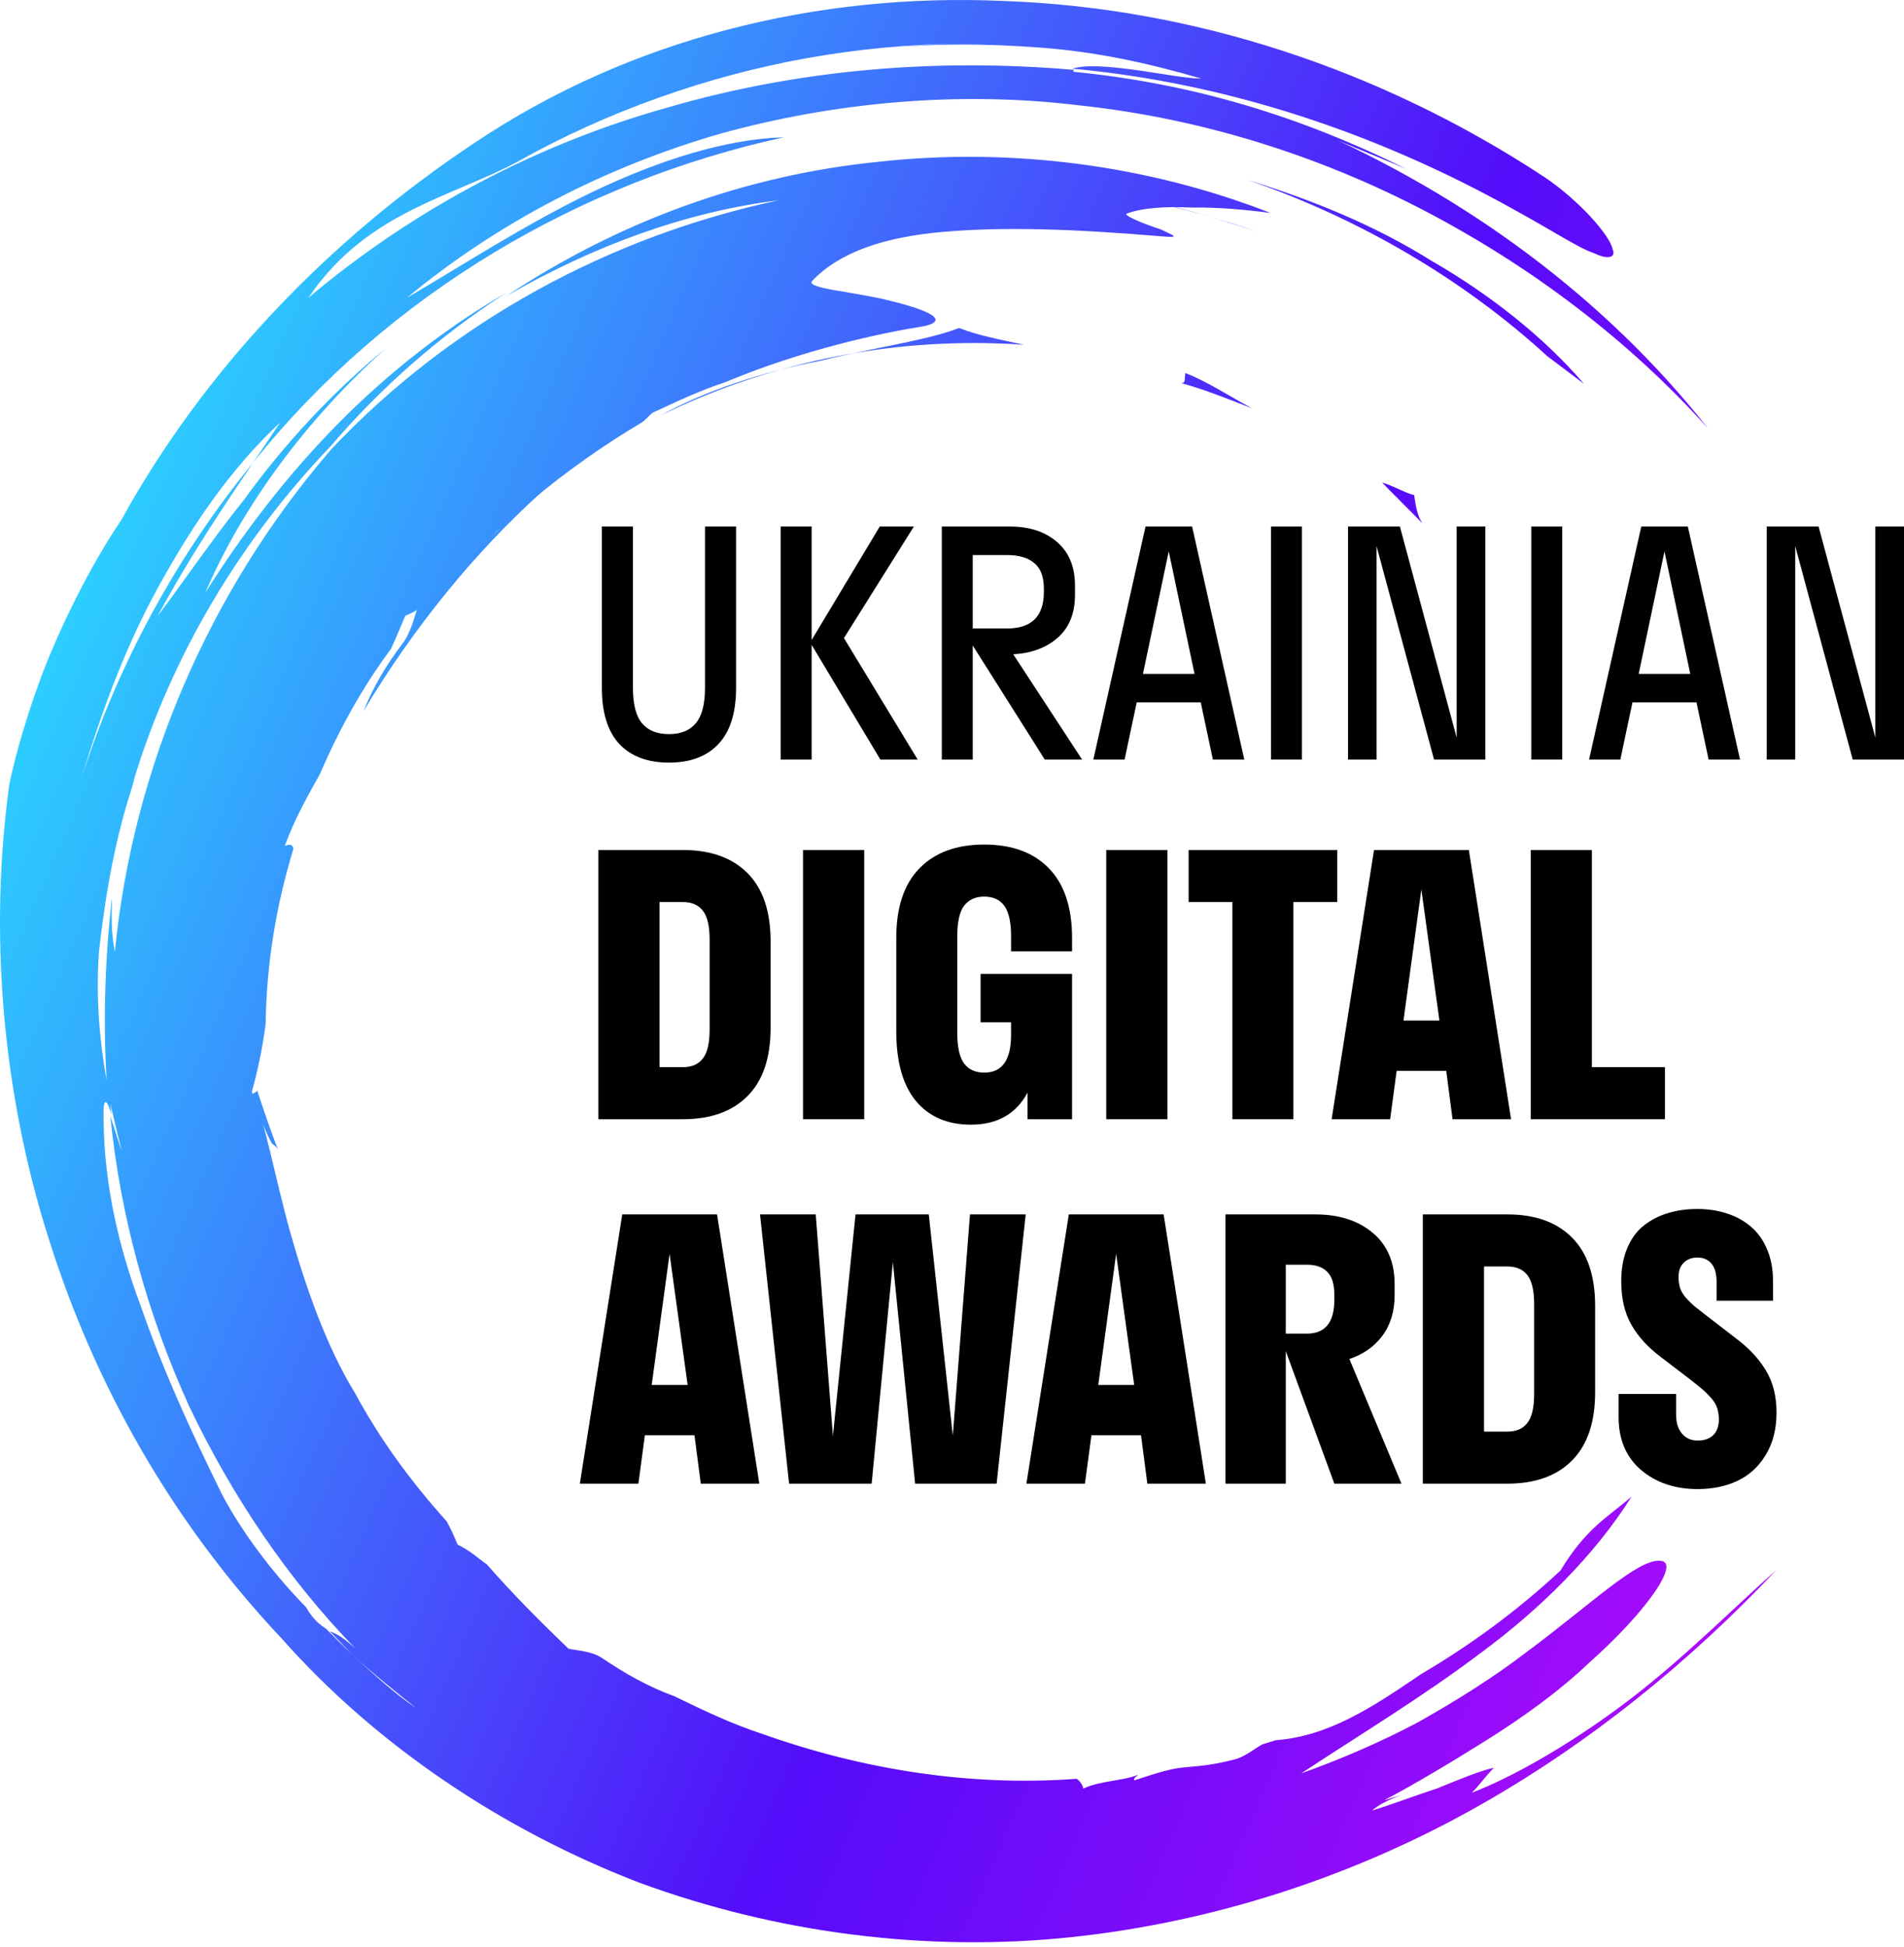
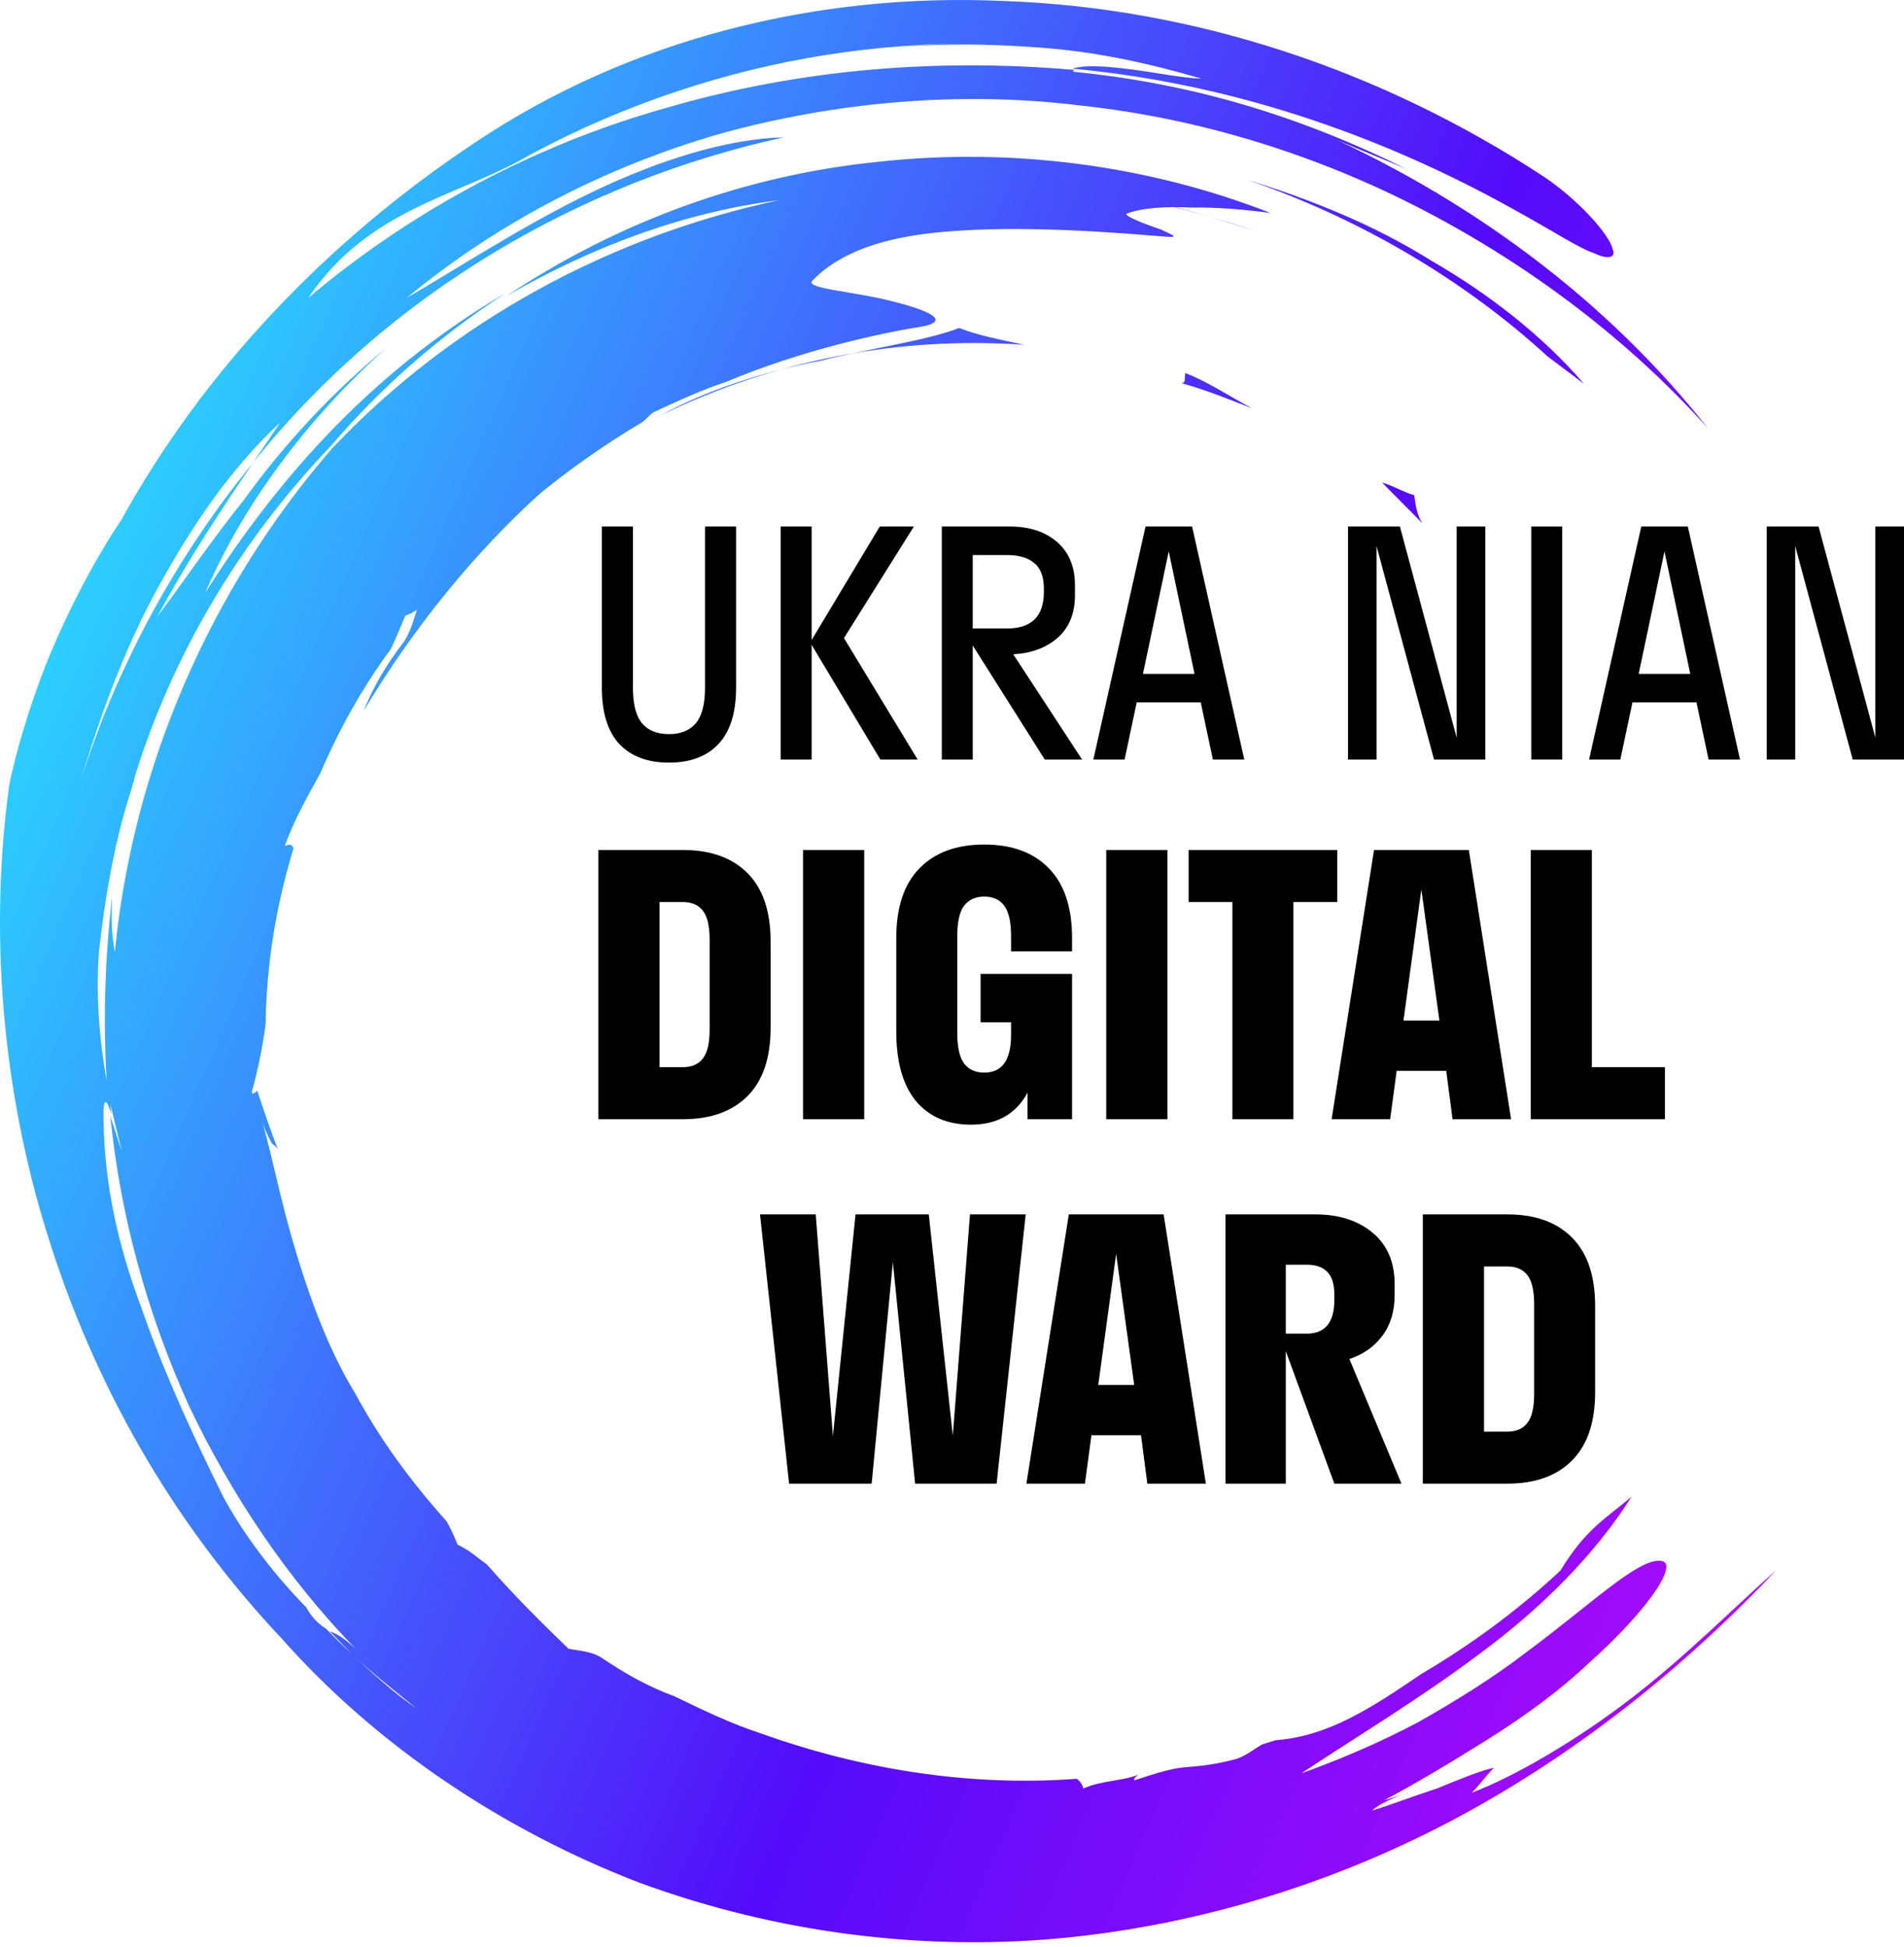
<svg xmlns="http://www.w3.org/2000/svg" width="90" height="92" viewBox="0 0 90 92" fill="none">
  <path d="M18.977 18.832C18.336 19.782 17.642 20.812 17.001 21.762C17.695 20.733 18.336 19.782 18.977 18.832Z" fill="url(#paint0_linear)" />
  <path d="M74.874 18.14L73.142 16.836C69.222 13.244 64.333 10.352 58.986 8.507C61.967 9.434 64.909 10.605 67.621 12.299C70.397 13.9 72.921 15.874 74.874 18.14Z" fill="url(#paint1_linear)" />
  <path d="M12.371 53.914C12.517 53.882 12.602 53.939 12.626 54.087C12.651 54.234 12.736 54.292 12.761 54.439C12.909 56.24 13.144 58.098 13.609 59.981C13.389 59.572 13.109 59.252 12.95 58.752C12.667 56.599 12.97 56.15 12.371 53.914Z" fill="url(#paint2_linear)" />
  <path d="M20.698 17.86L20.734 17.808C20.875 17.599 21.016 17.389 21.157 17.18L21.193 17.128L20.698 17.86Z" fill="url(#paint3_linear)" />
  <path d="M11.724 51.712C11.877 51.722 12.073 51.669 12.159 51.542C12.475 52.496 12.79 53.45 13.149 54.341C13.082 54.203 12.972 54.129 12.862 54.055C12.485 53.43 12.212 52.411 11.724 51.712Z" fill="url(#paint4_linear)" />
  <path d="M19.082 30.342C19.444 29.806 19.596 29.128 19.707 28.813C20.881 27.525 22.064 26.373 23.567 25.047C23.748 24.779 24.179 24.29 24.541 23.754C24.861 23.58 25.181 23.406 25.572 23.279C22.444 26.11 19.564 29.627 17.182 33.61C17.636 32.486 18.229 31.456 19.082 30.342Z" fill="url(#paint5_linear)" />
  <path d="M77.13 70.721C75.352 73.543 72.766 76.072 70.009 78.108C67.194 80.231 64.235 82.006 61.508 83.811C63.333 83.157 65.275 82.33 67.043 81.386C68.87 80.356 70.61 79.268 72.178 78.063C75.196 75.826 77.404 73.671 78.474 73.764C79.457 73.798 77.884 76.13 75.067 78.629C73.672 79.951 71.96 81.183 70.22 82.272C68.479 83.36 66.797 84.362 65.434 85.077C66.216 84.85 66.216 84.85 67.056 84.537C66.216 84.85 65.434 85.077 64.854 85.565C65.636 85.338 66.823 84.882 67.953 84.513C68.996 84.086 70.039 83.658 70.618 83.546C70.24 83.919 69.949 84.351 69.571 84.725C71.599 83.956 74.499 82.268 77.112 80.26C79.724 78.251 82.107 75.837 83.966 74.2C79.983 78.426 75.135 82.445 69.509 85.563C63.884 88.681 57.396 90.84 50.626 91.552C43.856 92.264 36.776 91.385 30.224 88.977C23.73 86.482 17.764 82.458 13.336 77.46C8.129 71.938 4.46 65.442 2.268 58.434C0.105 51.57 -0.523 44.109 0.437 37.09C0.704 35.762 1.322 33.54 2.229 31.262C3.195 28.897 4.451 26.476 5.733 24.576C9.672 17.43 15.543 11.336 22.39 6.78C29.759 1.822 38.647 -0.352 47.436 0.046C56.282 0.358 65.175 3.213 73.014 8.375C74.571 9.425 76.095 11.082 76.236 11.805C76.379 12.153 76.031 12.295 75.368 11.973C74.646 11.738 73.522 10.98 71.503 9.87C65.102 6.306 58.029 3.923 50.687 3.245C51.325 3.046 52.394 3.139 53.55 3.29C54.706 3.441 56.035 3.709 56.786 3.714C54.159 2.947 51.732 2.441 49.218 2.253C46.703 2.065 44.216 2.022 41.496 2.324C45.026 1.94 48.699 1.903 52.253 2.416C47.716 1.869 42.916 1.899 38.198 2.738C33.48 3.578 28.701 5.256 24.438 7.659C22.873 8.488 21.251 9.028 19.541 9.885C17.83 10.743 16.032 11.917 14.575 14.077C19.541 9.885 25.397 6.798 31.593 5.07C37.848 3.257 44.357 2.745 50.774 3.303C50.774 3.303 50.774 3.303 50.716 3.389C56.38 3.943 61.491 5.504 66.481 7.99C64.923 7.317 63.22 6.671 61.893 6.027C69.28 9.25 75.849 14.057 80.734 20.243C76.996 16.087 72.415 12.621 67.397 9.99C62.378 7.36 56.777 5.593 51.026 4.981C45.333 4.283 39.431 4.827 34.016 6.327C28.543 7.914 23.499 10.544 19.231 14.075C21.928 12.501 24.858 10.581 28.017 9.067C31.176 7.554 34.362 6.561 37.052 6.49C27.47 8.573 18.364 13.867 11.963 21.866L13.245 19.966C10.892 22.149 9.027 24.913 7.422 27.852C5.817 30.791 4.703 33.936 3.792 36.965C3.673 37.514 3.468 38.004 3.292 38.639L3.792 36.965C5.554 31.368 8.385 26.239 11.963 21.866C10.507 24.026 8.992 26.271 7.445 29.124C8.522 27.714 9.978 25.555 11.55 23.598C13.442 20.979 15.739 18.506 18.265 16.44C14.489 19.8 11.461 23.916 9.706 28.01C11.484 25.188 13.579 22.454 15.963 20.039C18.346 17.625 21.016 15.531 23.916 13.842C20.783 15.876 18.024 18.288 15.639 21.078C11.396 25.505 8.101 30.949 6.278 37.009L6.513 36.288C6.367 36.691 6.248 37.24 6.102 37.644C5.367 40.039 4.95 42.522 4.677 44.977C4.521 47.26 4.713 49.4 5.136 51.571L5.275 52.67C5.076 52.033 4.847 51.627 4.898 53.044C4.941 55.963 5.591 58.916 6.676 61.784C7.702 64.738 9.018 67.636 10.507 70.651C11.338 72.217 12.687 74.132 14.471 75.964C14.815 76.573 15.161 76.806 15.42 76.981C15.794 77.359 16.168 77.737 16.629 78.173C17.636 79.104 18.644 80.035 19.681 80.735C18.702 79.949 17.636 79.104 16.629 78.173L15.593 77.098C15.997 77.245 16.257 77.42 16.804 77.914C13.61 74.629 10.969 70.712 8.937 66.451C6.964 62.103 5.685 57.471 5.217 52.756C5.388 53.249 5.616 54.031 5.759 54.378C5.503 53.452 5.334 52.584 5.078 51.657C4.862 48.621 4.935 45.528 5.297 42.38C5.264 43.362 5.26 44.114 5.429 44.982C6.282 36.257 9.909 27.896 15.667 21.223C21.394 15.157 28.874 11.154 36.806 9.465C32.408 10.018 28.062 11.611 23.944 13.987C29.196 10.491 35.221 8.271 41.557 7.643C47.806 6.957 54.279 7.804 60.051 10.063C58.895 9.912 57.595 9.789 56.322 9.81C55.108 9.745 53.922 9.825 53.227 10.11C53.255 10.255 54.15 10.607 54.871 10.842C55.535 11.164 55.853 11.253 54.783 11.16C50.737 10.818 47.412 10.712 44.606 10.956C41.8 11.2 39.685 11.91 38.377 13.29C38.144 13.636 40.197 13.763 41.929 14.178C43.662 14.593 44.961 15.092 43.745 15.403C41.633 15.737 37.956 16.525 34.276 18.065C33.147 18.434 32.045 18.948 30.944 19.462C30.799 19.49 30.625 19.749 30.363 19.95C28.478 21.066 26.766 22.299 25.343 23.476C23.921 24.653 22.787 25.774 21.974 26.607C21.334 27.182 20.782 27.814 20.229 28.447C19.91 28.734 19.504 28.963 19.156 29.106C18.951 29.596 18.747 30.086 18.483 30.663C17.115 32.505 16.006 34.522 15.129 36.569C14.516 37.664 13.903 38.759 13.464 39.97C13.608 39.942 13.812 39.828 13.868 40.117C13.045 42.829 12.598 45.544 12.555 48.405C12.404 49.561 12.167 50.658 11.902 51.61C12.56 53.059 12.982 55.605 13.72 58.24C14.459 60.875 15.457 63.685 16.777 65.831C17.952 68.006 19.388 69.98 21.113 71.898C21.343 72.304 21.485 72.652 21.628 72.999C22.205 73.263 22.666 73.699 23.012 73.932C24.363 75.472 25.572 76.664 26.867 77.915C27.184 78.004 27.936 78.008 28.455 78.358C29.579 79.116 30.675 79.729 31.887 80.17C33.214 80.814 34.541 81.457 35.984 81.928C40.747 83.632 45.861 84.443 50.895 84.067C51.068 84.184 51.182 84.387 51.21 84.531C51.964 84.16 53.092 84.167 53.787 83.882C53.729 83.968 53.584 83.996 53.612 84.141C54.742 83.772 55.379 83.573 56.044 83.519C56.71 83.465 57.375 83.411 58.446 83.128C58.939 82.958 59.258 82.671 59.664 82.442L60.301 82.243C62.818 82.055 64.878 80.68 67.199 79.103C69.49 77.758 71.725 76.124 73.758 74.228C75.012 72.183 75.91 71.783 77.13 70.721Z" fill="url(#paint6_linear)" />
  <path d="M14.341 60.475C14.779 62.821 15.421 65.03 16.267 67.104C15.203 65.02 14.14 62.936 14.341 60.475Z" fill="url(#paint7_linear)" />
  <path d="M45.337 15.501C46.251 15.862 47.283 16.048 48.404 16.294C42.504 15.886 36.602 17.007 31.229 19.633C33.295 18.476 36.1 17.561 38.756 17.056C41.382 16.405 43.773 16.104 45.337 15.501Z" fill="url(#paint8_linear)" />
  <path d="M58.792 10.745L59.463 10.961C57.692 10.359 55.866 9.838 54.079 9.461C55.531 9.73 57.114 10.206 58.792 10.745Z" fill="url(#paint9_linear)" />
  <path d="M56.031 17.63C57.093 18.042 58.098 18.72 59.173 19.293C58.111 18.881 56.965 18.413 55.832 18.106C56.07 18.114 55.973 17.896 56.031 17.63Z" fill="url(#paint10_linear)" />
-   <path d="M44.067 8.749L45.014 8.677C44.222 8.854 43.352 8.978 42.56 9.154C42.901 9.147 43.616 8.919 44.067 8.749Z" fill="url(#paint11_linear)" />
+   <path d="M44.067 8.749L45.014 8.677C44.222 8.854 43.352 8.978 42.56 9.154Z" fill="url(#paint11_linear)" />
  <path d="M67.232 24.729C66.628 24.108 65.935 23.428 65.331 22.807C65.869 22.957 66.309 23.253 66.847 23.403C66.913 23.874 66.98 24.345 67.232 24.729Z" fill="url(#paint12_linear)" />
  <path d="M28.449 24.884H29.919V32.507C29.919 33.286 30.062 33.845 30.349 34.184C30.636 34.524 31.061 34.694 31.625 34.694C32.18 34.694 32.6 34.524 32.887 34.184C33.179 33.84 33.325 33.281 33.325 32.507V24.884H34.794V32.507C34.794 33.682 34.517 34.567 33.963 35.16C33.413 35.748 32.634 36.042 31.625 36.042C30.612 36.042 29.828 35.748 29.273 35.16C28.724 34.567 28.449 33.682 28.449 32.507V24.884Z" fill="black" />
  <path d="M41.614 35.898L38.365 30.477V35.898H36.903V24.884H38.365V30.248L41.585 24.884H43.198L39.893 30.155L43.377 35.898H41.614Z" fill="black" />
  <path d="M44.518 35.898V24.884H47.744C48.662 24.884 49.403 25.128 49.967 25.616C50.531 26.103 50.813 26.789 50.813 27.674V28.118C50.813 28.988 50.541 29.662 49.996 30.14C49.456 30.614 48.755 30.874 47.895 30.922L51.15 35.898H49.386L45.98 30.506V35.898H44.518ZM47.601 26.232H45.98V29.703H47.601C48.763 29.703 49.343 29.125 49.343 27.968V27.824C49.343 27.265 49.193 26.861 48.892 26.613C48.595 26.359 48.165 26.232 47.601 26.232Z" fill="black" />
  <path d="M51.681 35.898L54.148 24.884H56.349L58.816 35.898H57.331L56.758 33.195H53.732L53.158 35.898H51.681ZM54.026 31.847H56.464L55.245 26.06L54.026 31.847Z" fill="black" />
-   <path d="M61.54 35.898H60.078V24.884H61.54V35.898Z" fill="black" />
  <path d="M70.21 24.884V35.898H67.786L65.068 25.809V35.898H63.72V24.884H66.172L68.854 34.858V24.884H70.21Z" fill="black" />
  <path d="M73.845 35.898H72.382V24.884H73.845V35.898Z" fill="black" />
  <path d="M75.114 35.898L77.581 24.884H79.782L82.249 35.898H80.764L80.191 33.195H77.165L76.591 35.898H75.114ZM77.459 31.847H79.897L78.678 26.06L77.459 31.847Z" fill="black" />
  <path d="M90 24.884V35.898H87.576L84.859 25.809V35.898H83.511V24.884H85.963L88.645 34.858V24.884H90Z" fill="black" />
  <path d="M32.276 40.171C33.59 40.171 34.609 40.535 35.333 41.264C36.062 41.993 36.426 43.07 36.426 44.495V48.571C36.426 49.996 36.062 51.073 35.333 51.802C34.609 52.531 33.59 52.895 32.276 52.895H28.283V40.171H32.276ZM32.276 50.435C32.695 50.435 33.01 50.3 33.22 50.029C33.435 49.758 33.543 49.3 33.543 48.654V44.412C33.543 43.766 33.435 43.308 33.22 43.037C33.01 42.767 32.695 42.631 32.276 42.631H31.174V50.435H32.276Z" fill="black" />
  <path d="M40.85 52.895H37.959V40.171H40.85V52.895Z" fill="black" />
  <path d="M46.351 46.028H50.675V52.895H48.571V51.636C48.03 52.647 47.138 53.152 45.895 53.152C44.785 53.152 43.918 52.779 43.294 52.034C42.675 51.283 42.366 50.184 42.366 48.737V44.33C42.366 42.883 42.73 41.786 43.459 41.041C44.188 40.289 45.21 39.914 46.525 39.914C47.839 39.914 48.858 40.289 49.582 41.041C50.311 41.786 50.675 42.883 50.675 44.33V44.959H47.792V44.247C47.792 43.573 47.684 43.092 47.469 42.805C47.259 42.518 46.944 42.374 46.525 42.374C46.111 42.374 45.793 42.518 45.572 42.805C45.357 43.092 45.249 43.573 45.249 44.247V48.82C45.249 49.488 45.357 49.968 45.572 50.261C45.787 50.548 46.105 50.692 46.525 50.692C47.37 50.692 47.792 50.098 47.792 48.911V48.314H46.351V46.028Z" fill="black" />
  <path d="M55.182 52.895H52.291V40.171H55.182V52.895Z" fill="black" />
  <path d="M56.184 42.631V40.171H63.209V42.631H61.138V52.895H58.255V42.631H56.184Z" fill="black" />
  <path d="M62.944 52.895L64.949 40.171H69.431L71.427 52.895H68.66L68.362 50.609H66.018L65.711 52.895H62.944ZM66.341 48.231H68.039L67.186 42.035L66.341 48.231Z" fill="black" />
  <path d="M78.701 50.435V52.895H72.355V40.171H75.246V50.435H78.701Z" fill="black" />
-   <path d="M27.409 70.119L29.413 57.394H33.895L35.892 70.119H33.125L32.827 67.832H30.482L30.176 70.119H27.409ZM30.805 65.454H32.504L31.65 59.258L30.805 65.454Z" fill="black" />
  <path d="M48.484 57.394L47.109 70.119H43.257L42.205 59.647L41.202 70.119H37.3L35.925 57.394H38.559L39.371 67.865L40.44 57.394H43.903L45.038 67.849L45.85 57.394H48.484Z" fill="black" />
  <path d="M48.517 70.119L50.522 57.394H55.004L57 70.119H54.233L53.935 67.832H51.591L51.284 70.119H48.517ZM51.914 65.454H53.612L52.759 59.258L51.914 65.454Z" fill="black" />
  <path d="M57.928 70.119V57.394H62.17C63.291 57.394 64.197 57.684 64.887 58.264C65.577 58.838 65.923 59.65 65.923 60.699V61.196C65.923 61.964 65.732 62.605 65.351 63.118C64.975 63.632 64.454 64.002 63.785 64.228L66.246 70.119H63.073L60.778 63.856V70.119H57.928ZM61.78 59.771H60.778V63.027H61.78C62.642 63.027 63.073 62.494 63.073 61.428V61.196C63.073 60.694 62.962 60.332 62.741 60.111C62.52 59.885 62.2 59.771 61.78 59.771Z" fill="black" />
  <path d="M71.249 57.394C72.564 57.394 73.583 57.758 74.306 58.487C75.035 59.216 75.4 60.293 75.4 61.718V65.794C75.4 67.219 75.035 68.296 74.306 69.025C73.583 69.754 72.564 70.119 71.249 70.119H67.256V57.394H71.249ZM71.249 67.658C71.669 67.658 71.984 67.523 72.194 67.252C72.409 66.982 72.517 66.523 72.517 65.877V61.635C72.517 60.989 72.409 60.531 72.194 60.26C71.984 59.99 71.669 59.854 71.249 59.854H70.148V67.658H71.249Z" fill="black" />
-   <path d="M76.634 60.55C76.634 59.959 76.728 59.44 76.916 58.993C77.104 58.545 77.363 58.189 77.695 57.924C78.031 57.659 78.41 57.463 78.83 57.336C79.255 57.203 79.722 57.137 80.23 57.137C80.738 57.137 81.207 57.209 81.638 57.352C82.069 57.49 82.444 57.698 82.765 57.974C83.091 58.25 83.345 58.606 83.527 59.042C83.715 59.479 83.808 59.976 83.808 60.534V61.47H81.141V60.583C81.141 60.202 81.061 59.915 80.901 59.722C80.74 59.528 80.517 59.432 80.23 59.432C79.97 59.432 79.757 59.512 79.592 59.672C79.426 59.832 79.343 60.056 79.343 60.343C79.343 60.542 79.368 60.721 79.418 60.882C79.473 61.036 79.57 61.194 79.708 61.354C79.851 61.508 79.981 61.635 80.097 61.735C80.219 61.834 80.409 61.983 80.669 62.182L82.077 63.267C82.679 63.72 83.146 64.223 83.477 64.775C83.808 65.328 83.974 65.987 83.974 66.755C83.974 67.539 83.803 68.21 83.46 68.768C83.124 69.32 82.679 69.726 82.127 69.986C81.575 70.246 80.948 70.375 80.246 70.375C79.175 70.375 78.283 70.074 77.57 69.472C76.863 68.865 76.51 68.034 76.51 66.979V65.877H79.227V66.863C79.227 67.233 79.318 67.528 79.501 67.749C79.688 67.97 79.937 68.081 80.246 68.081C80.561 68.081 80.807 67.995 80.984 67.824C81.16 67.647 81.249 67.404 81.249 67.095C81.249 66.885 81.221 66.7 81.166 66.54C81.116 66.38 81.017 66.217 80.868 66.051C80.718 65.885 80.583 65.753 80.462 65.653C80.34 65.548 80.138 65.385 79.857 65.165L78.498 64.129C77.896 63.676 77.435 63.171 77.115 62.613C76.794 62.05 76.634 61.362 76.634 60.55Z" fill="black" />
  <defs>
    <linearGradient id="paint0_linear" x1="4.17" y1="23.955" x2="90.124" y2="61.711" gradientUnits="userSpaceOnUse">
      <stop stop-color="#2BD2FF" />
      <stop offset="0.589" stop-color="#540CFA" />
      <stop offset="1" stop-color="#AE0CFA" />
    </linearGradient>
    <linearGradient id="paint1_linear" x1="4.17" y1="23.955" x2="90.124" y2="61.711" gradientUnits="userSpaceOnUse">
      <stop stop-color="#2BD2FF" />
      <stop offset="0.589" stop-color="#540CFA" />
      <stop offset="1" stop-color="#AE0CFA" />
    </linearGradient>
    <linearGradient id="paint2_linear" x1="4.17" y1="23.955" x2="90.124" y2="61.711" gradientUnits="userSpaceOnUse">
      <stop stop-color="#2BD2FF" />
      <stop offset="0.589" stop-color="#540CFA" />
      <stop offset="1" stop-color="#AE0CFA" />
    </linearGradient>
    <linearGradient id="paint3_linear" x1="4.17" y1="23.955" x2="90.124" y2="61.711" gradientUnits="userSpaceOnUse">
      <stop stop-color="#2BD2FF" />
      <stop offset="0.589" stop-color="#540CFA" />
      <stop offset="1" stop-color="#AE0CFA" />
    </linearGradient>
    <linearGradient id="paint4_linear" x1="4.17" y1="23.955" x2="90.124" y2="61.711" gradientUnits="userSpaceOnUse">
      <stop stop-color="#2BD2FF" />
      <stop offset="0.589" stop-color="#540CFA" />
      <stop offset="1" stop-color="#AE0CFA" />
    </linearGradient>
    <linearGradient id="paint5_linear" x1="4.17" y1="23.955" x2="90.124" y2="61.711" gradientUnits="userSpaceOnUse">
      <stop stop-color="#2BD2FF" />
      <stop offset="0.589" stop-color="#540CFA" />
      <stop offset="1" stop-color="#AE0CFA" />
    </linearGradient>
    <linearGradient id="paint6_linear" x1="4.17" y1="23.955" x2="90.124" y2="61.711" gradientUnits="userSpaceOnUse">
      <stop stop-color="#2BD2FF" />
      <stop offset="0.589" stop-color="#540CFA" />
      <stop offset="1" stop-color="#AE0CFA" />
    </linearGradient>
    <linearGradient id="paint7_linear" x1="4.17" y1="23.955" x2="90.124" y2="61.711" gradientUnits="userSpaceOnUse">
      <stop stop-color="#2BD2FF" />
      <stop offset="0.589" stop-color="#540CFA" />
      <stop offset="1" stop-color="#AE0CFA" />
    </linearGradient>
    <linearGradient id="paint8_linear" x1="4.17" y1="23.955" x2="90.124" y2="61.711" gradientUnits="userSpaceOnUse">
      <stop stop-color="#2BD2FF" />
      <stop offset="0.589" stop-color="#540CFA" />
      <stop offset="1" stop-color="#AE0CFA" />
    </linearGradient>
    <linearGradient id="paint9_linear" x1="4.17" y1="23.955" x2="90.124" y2="61.711" gradientUnits="userSpaceOnUse">
      <stop stop-color="#2BD2FF" />
      <stop offset="0.589" stop-color="#540CFA" />
      <stop offset="1" stop-color="#AE0CFA" />
    </linearGradient>
    <linearGradient id="paint10_linear" x1="4.17" y1="23.955" x2="90.124" y2="61.711" gradientUnits="userSpaceOnUse">
      <stop stop-color="#2BD2FF" />
      <stop offset="0.589" stop-color="#540CFA" />
      <stop offset="1" stop-color="#AE0CFA" />
    </linearGradient>
    <linearGradient id="paint11_linear" x1="4.17" y1="23.955" x2="90.124" y2="61.711" gradientUnits="userSpaceOnUse">
      <stop stop-color="#2BD2FF" />
      <stop offset="0.589" stop-color="#540CFA" />
      <stop offset="1" stop-color="#AE0CFA" />
    </linearGradient>
    <linearGradient id="paint12_linear" x1="4.17" y1="23.955" x2="90.124" y2="61.711" gradientUnits="userSpaceOnUse">
      <stop stop-color="#2BD2FF" />
      <stop offset="0.589" stop-color="#540CFA" />
      <stop offset="1" stop-color="#AE0CFA" />
    </linearGradient>
  </defs>
</svg>